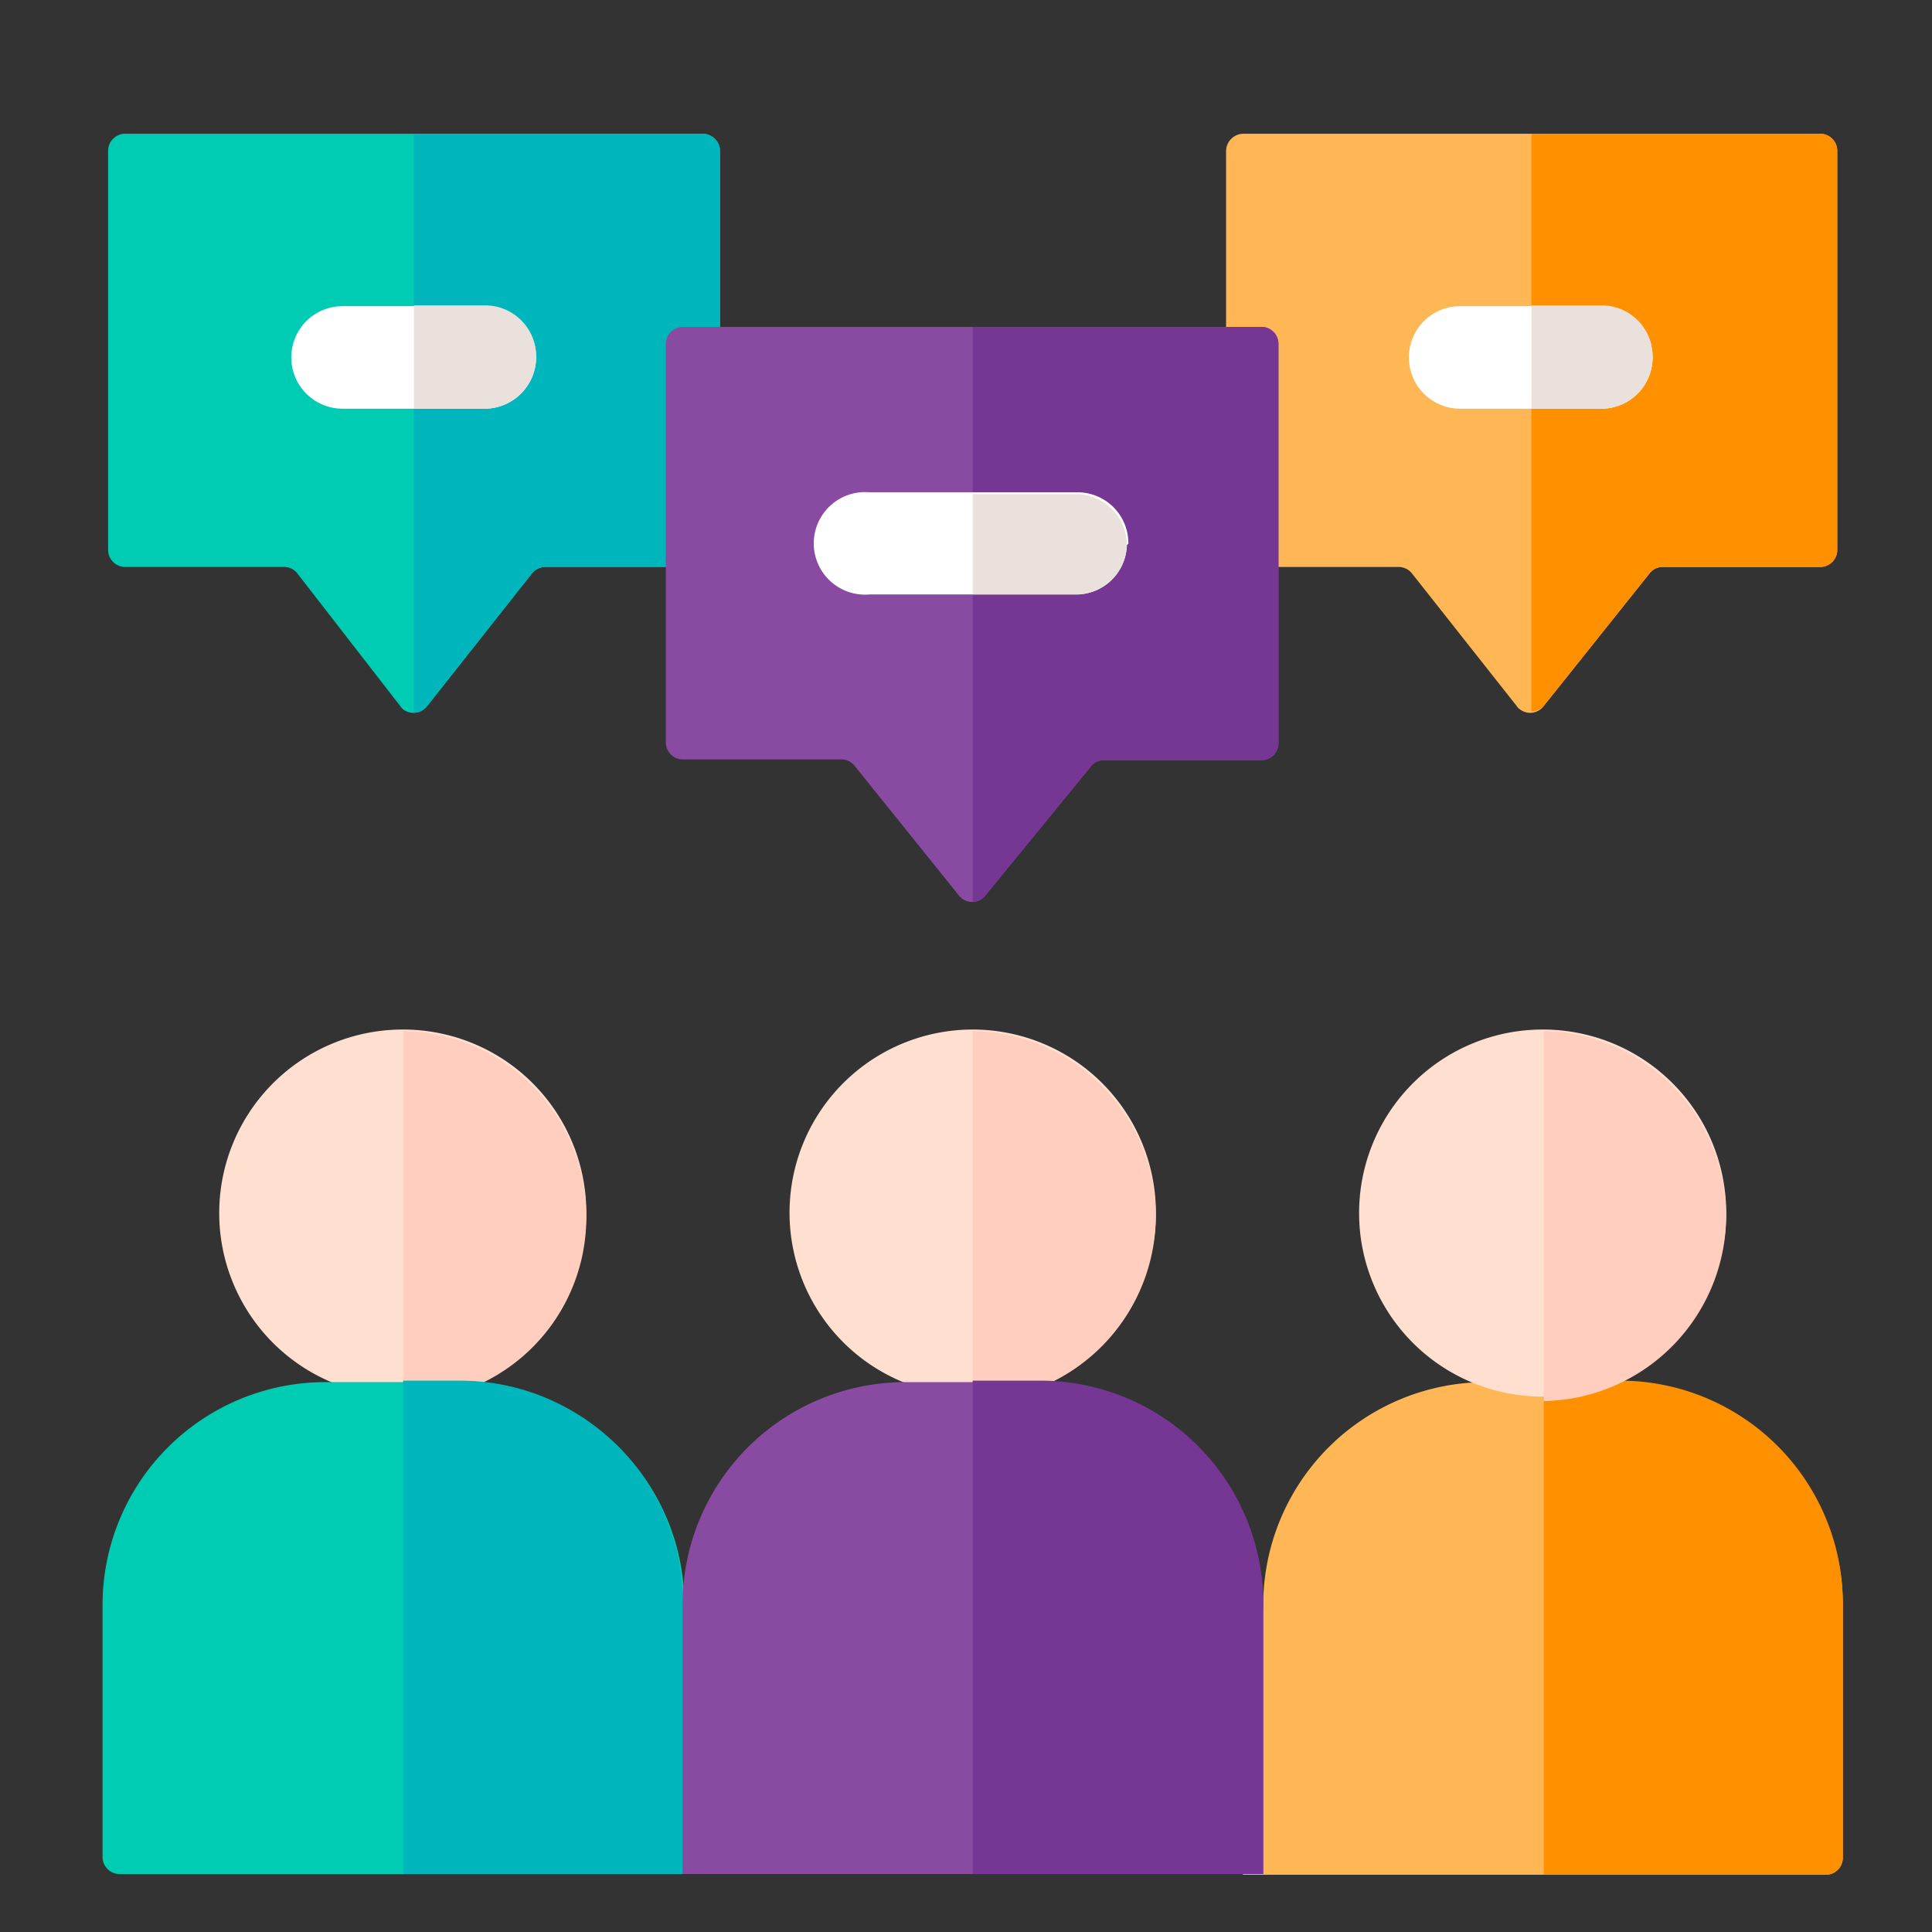
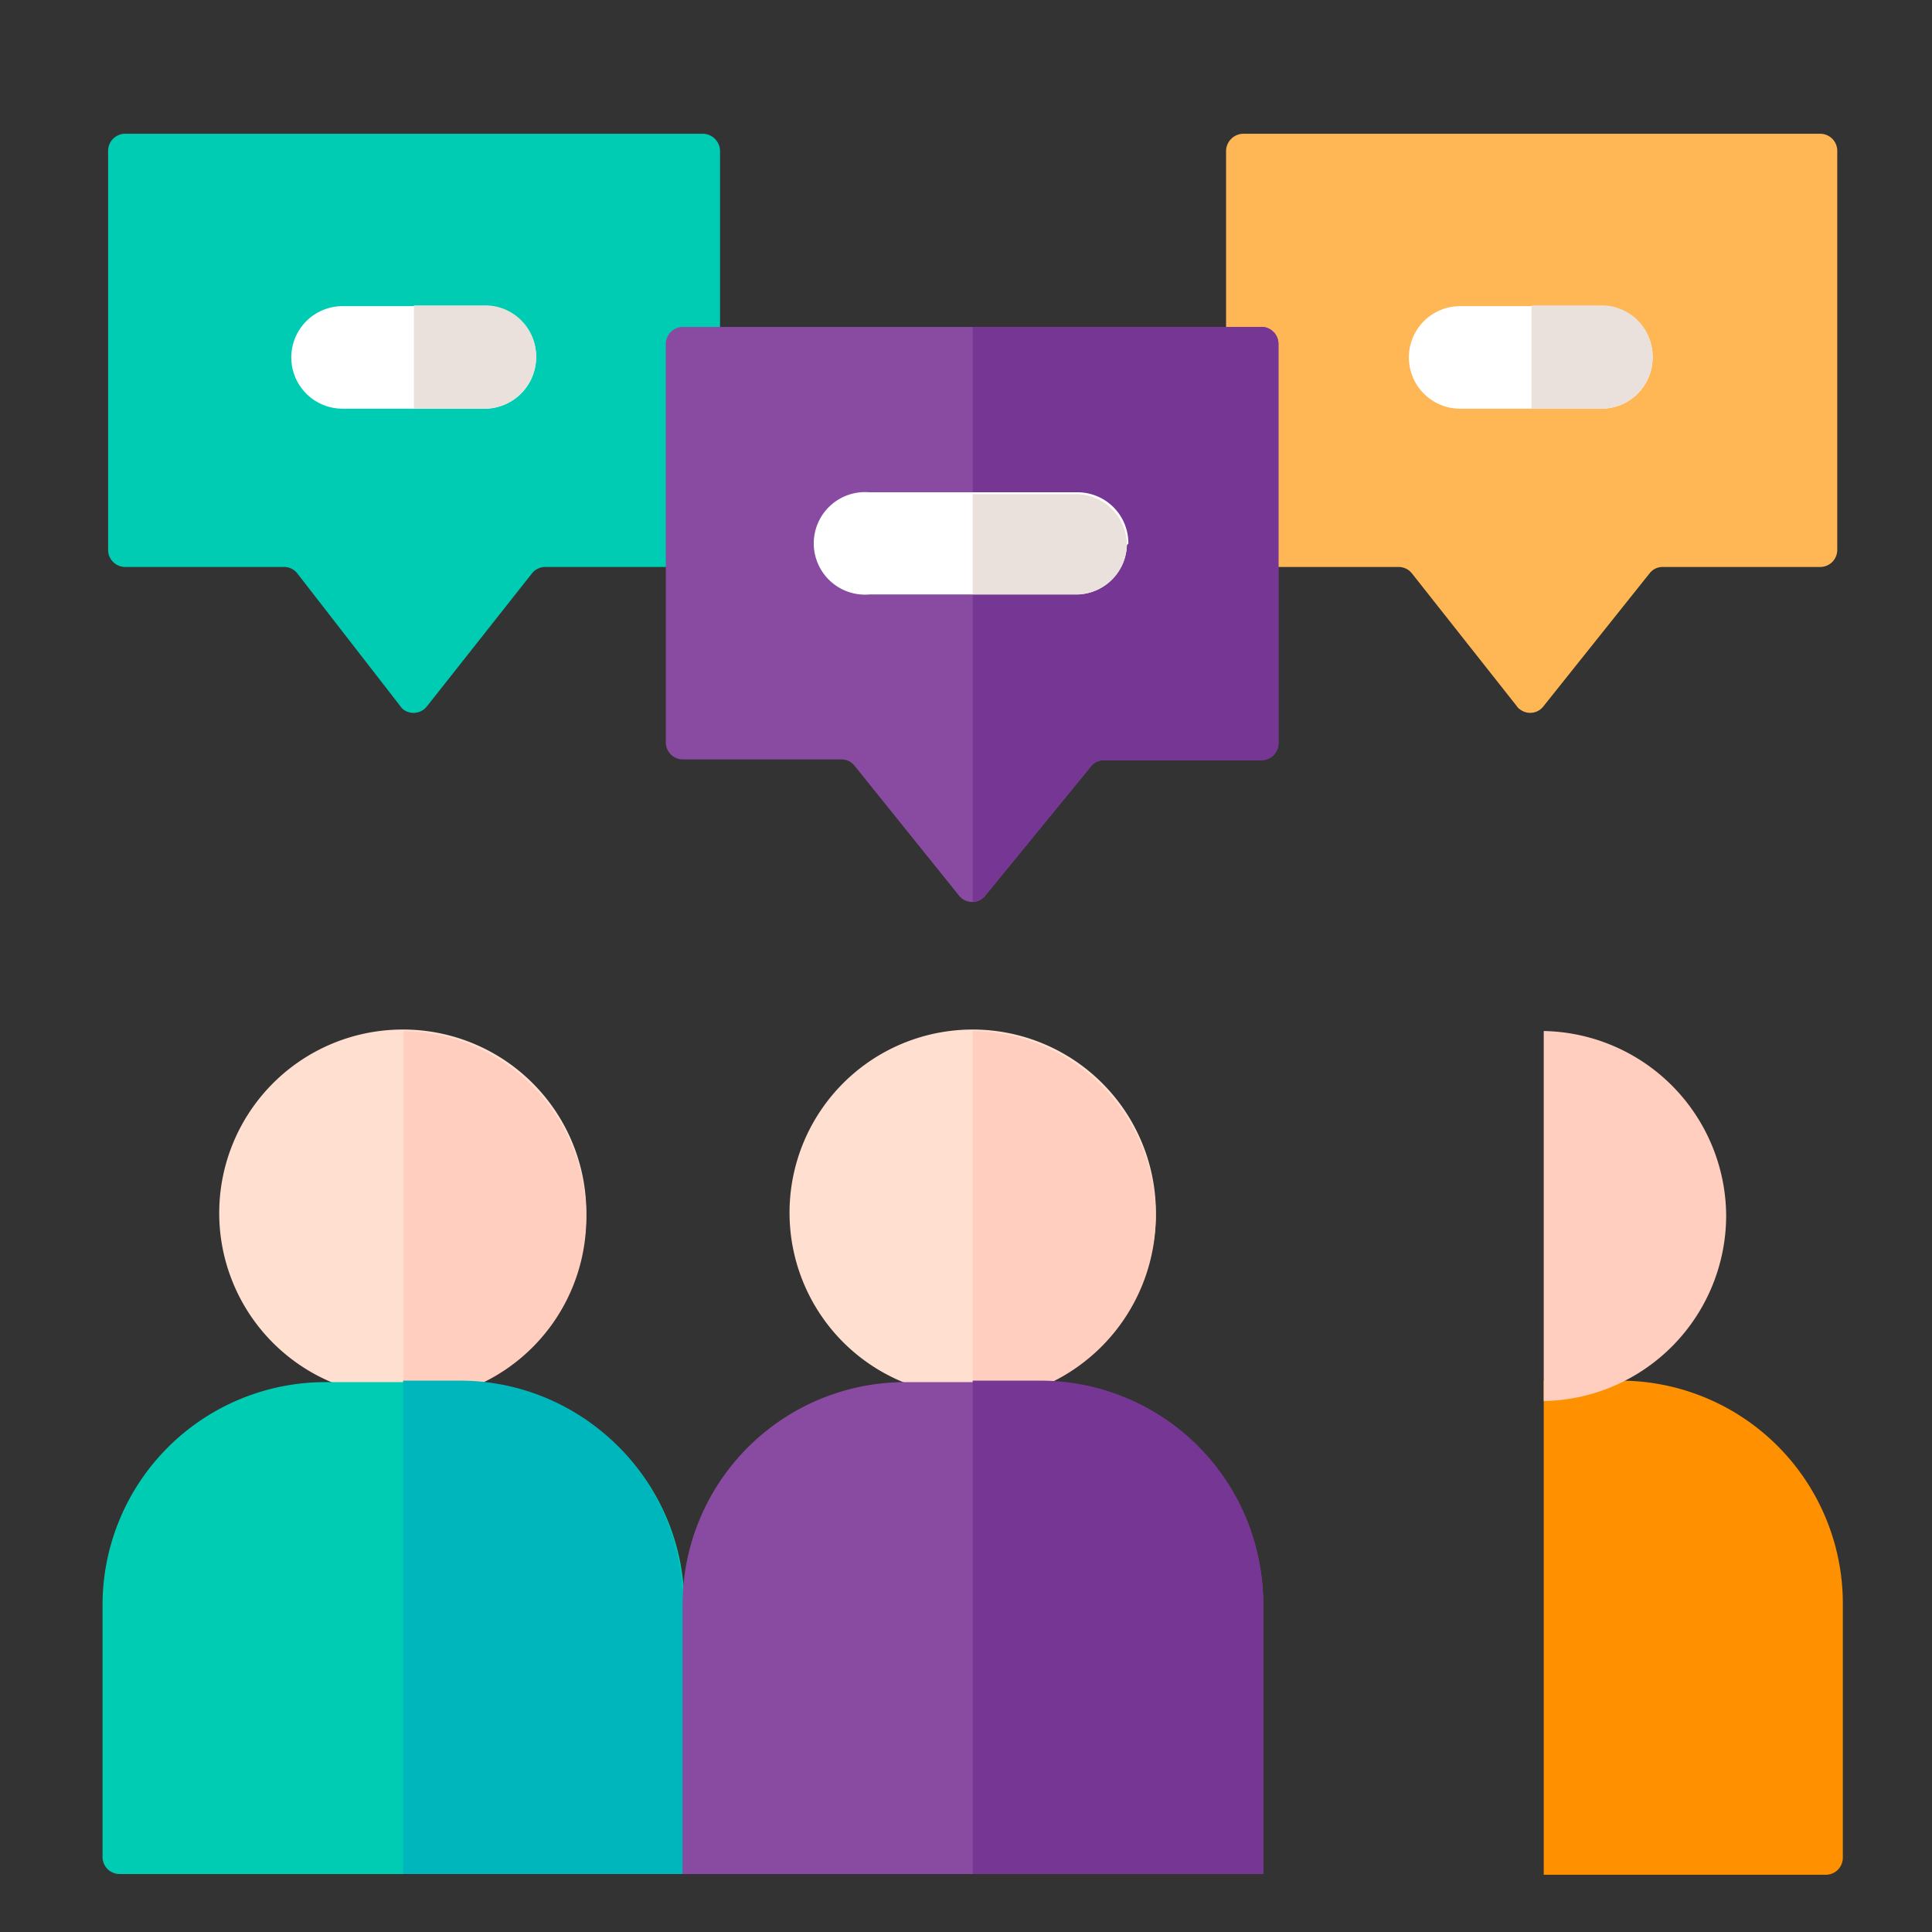
<svg xmlns="http://www.w3.org/2000/svg" id="Capa_1" data-name="Capa 1" width="52" height="52" viewBox="0 0 52 52">
  <rect x="0" y="0" width="52" height="52" fill="#333333" stroke="none" />
  <defs>
    <style>.cls-1{fill:#ffb655;}.cls-2{fill:#ff9100;}.cls-3{fill:#ffdfcf;}.cls-4{fill:#ffcebf;}.cls-5{fill:#00ccb3;}.cls-6{fill:#00b6bd;}.cls-7{fill:#894ba2;}.cls-8{fill:#763794;}.cls-9{fill:#fff;}.cls-10{fill:#ebe1dc;}</style>
  </defs>
  <title>meetingicon</title>
-   <path class="cls-1" d="M49.6,43.2V50a.46.46,0,0,1-.45.46H33.45L34,43.2a6,6,0,0,1,6-6h3.66A6,6,0,0,1,49.6,43.2Z" />
  <path class="cls-2" d="M49.6,43.2V50a.46.46,0,0,1-.45.46h-7.6V37.16h2.08A6,6,0,0,1,49.6,43.2Z" />
  <path class="cls-3" d="M15.78,32.71a4.94,4.94,0,1,1-4.93-5,4.93,4.93,0,0,1,4.93,5Z" />
  <path class="cls-4" d="M15.78,32.71a4.94,4.94,0,0,1-4.92,5h0V27.75A5,5,0,0,1,15.78,32.71Z" />
  <path class="cls-5" d="M18.94,50.44H3.21A.46.46,0,0,1,2.76,50V43.2a6,6,0,0,1,6-6h3.66a6,6,0,0,1,6,6h0Z" />
  <path class="cls-6" d="M18.94,50.44H10.85V37.16h1.53a6,6,0,0,1,6,6h0Z" />
  <path class="cls-3" d="M31.11,32.71a4.93,4.93,0,1,1-4.93-5A4.93,4.93,0,0,1,31.11,32.71Z" />
  <path class="cls-4" d="M31.11,32.71a5,5,0,0,1-4.93,5h0V27.75A5,5,0,0,1,31.11,32.71Z" />
  <path class="cls-7" d="M34,43.2v7.24H18.37V43.2a6,6,0,0,1,6-6H28a6,6,0,0,1,6,6Z" />
  <path class="cls-8" d="M34,43.2v7.24H26.18V37.16H28a6,6,0,0,1,6,6Z" />
-   <path class="cls-3" d="M46.46,32.71a4.94,4.94,0,1,1-4.91-5A4.93,4.93,0,0,1,46.46,32.71Z" />
  <path class="cls-4" d="M46.46,32.71a5,5,0,0,1-4.91,5V27.75A5,5,0,0,1,46.46,32.71Z" />
  <path class="cls-1" d="M49.45,4.06V14.8a.46.46,0,0,1-.45.46H44.75a.44.44,0,0,0-.35.17L41.55,19a.45.45,0,0,1-.63.1.32.32,0,0,1-.1-.1L38,15.43a.46.46,0,0,0-.35-.17H33.44A.47.47,0,0,1,33,14.8h0V4.06a.47.47,0,0,1,.46-.46H49A.46.46,0,0,1,49.45,4.06Z" />
-   <path class="cls-2" d="M41.22,19.15V3.6H49a.46.46,0,0,1,.45.46V14.8a.46.46,0,0,1-.45.46H44.75a.44.44,0,0,0-.35.17L41.55,19A.48.48,0,0,1,41.22,19.15Z" />
  <path class="cls-9" d="M44.48,9.6A1.38,1.38,0,0,1,43.11,11H39.3a1.38,1.38,0,0,1,0-2.76h3.84A1.37,1.37,0,0,1,44.48,9.6Z" />
  <path class="cls-10" d="M44.48,9.6A1.38,1.38,0,0,1,43.11,11H41.22V8.22h1.92A1.37,1.37,0,0,1,44.48,9.6Z" />
  <path class="cls-5" d="M19.38,4.06V14.8a.47.47,0,0,1-.46.46H14.67a.46.46,0,0,0-.35.17L11.5,19a.46.46,0,0,1-.64.1.43.43,0,0,1-.09-.1L8,15.43a.45.45,0,0,0-.36-.17H3.36a.46.46,0,0,1-.45-.46V4.06a.46.46,0,0,1,.45-.46H18.92A.47.47,0,0,1,19.38,4.06Z" />
-   <path class="cls-6" d="M19.38,4.06V14.8a.47.47,0,0,1-.46.46H14.67a.46.46,0,0,0-.35.17L11.5,19a.5.5,0,0,1-.36.18V3.6h7.78A.47.47,0,0,1,19.38,4.06Z" />
  <path class="cls-9" d="M14.43,9.6A1.39,1.39,0,0,1,13.06,11H9.22a1.38,1.38,0,0,1,0-2.76h3.84A1.37,1.37,0,0,1,14.43,9.6Z" />
  <path class="cls-10" d="M14.43,9.6A1.39,1.39,0,0,1,13.06,11H11.14V8.22h1.92A1.37,1.37,0,0,1,14.43,9.6Z" />
  <path class="cls-7" d="M34.41,9.26V20a.46.46,0,0,1-.45.46H29.71a.44.44,0,0,0-.35.17l-2.83,3.46a.45.45,0,0,1-.63.1.47.47,0,0,1-.1-.1L23,20.61a.44.44,0,0,0-.35-.17H18.37a.46.46,0,0,1-.45-.46V9.26a.46.46,0,0,1,.45-.46H34A.46.46,0,0,1,34.41,9.26Z" />
  <path class="cls-8" d="M34.41,9.26V20a.46.46,0,0,1-.45.46H29.71a.44.44,0,0,0-.35.17l-2.83,3.46a.43.43,0,0,1-.35.17V8.8H34A.46.46,0,0,1,34.41,9.26Z" />
  <path class="cls-9" d="M30.33,14.67A1.37,1.37,0,0,1,29,16H23.4a1.38,1.38,0,1,1,0-2.75H29a1.37,1.37,0,0,1,1.37,1.38Z" />
  <path class="cls-10" d="M30.33,14.67A1.37,1.37,0,0,1,29,16H26.18V13.3H29A1.37,1.37,0,0,1,30.33,14.67Z" />
</svg>